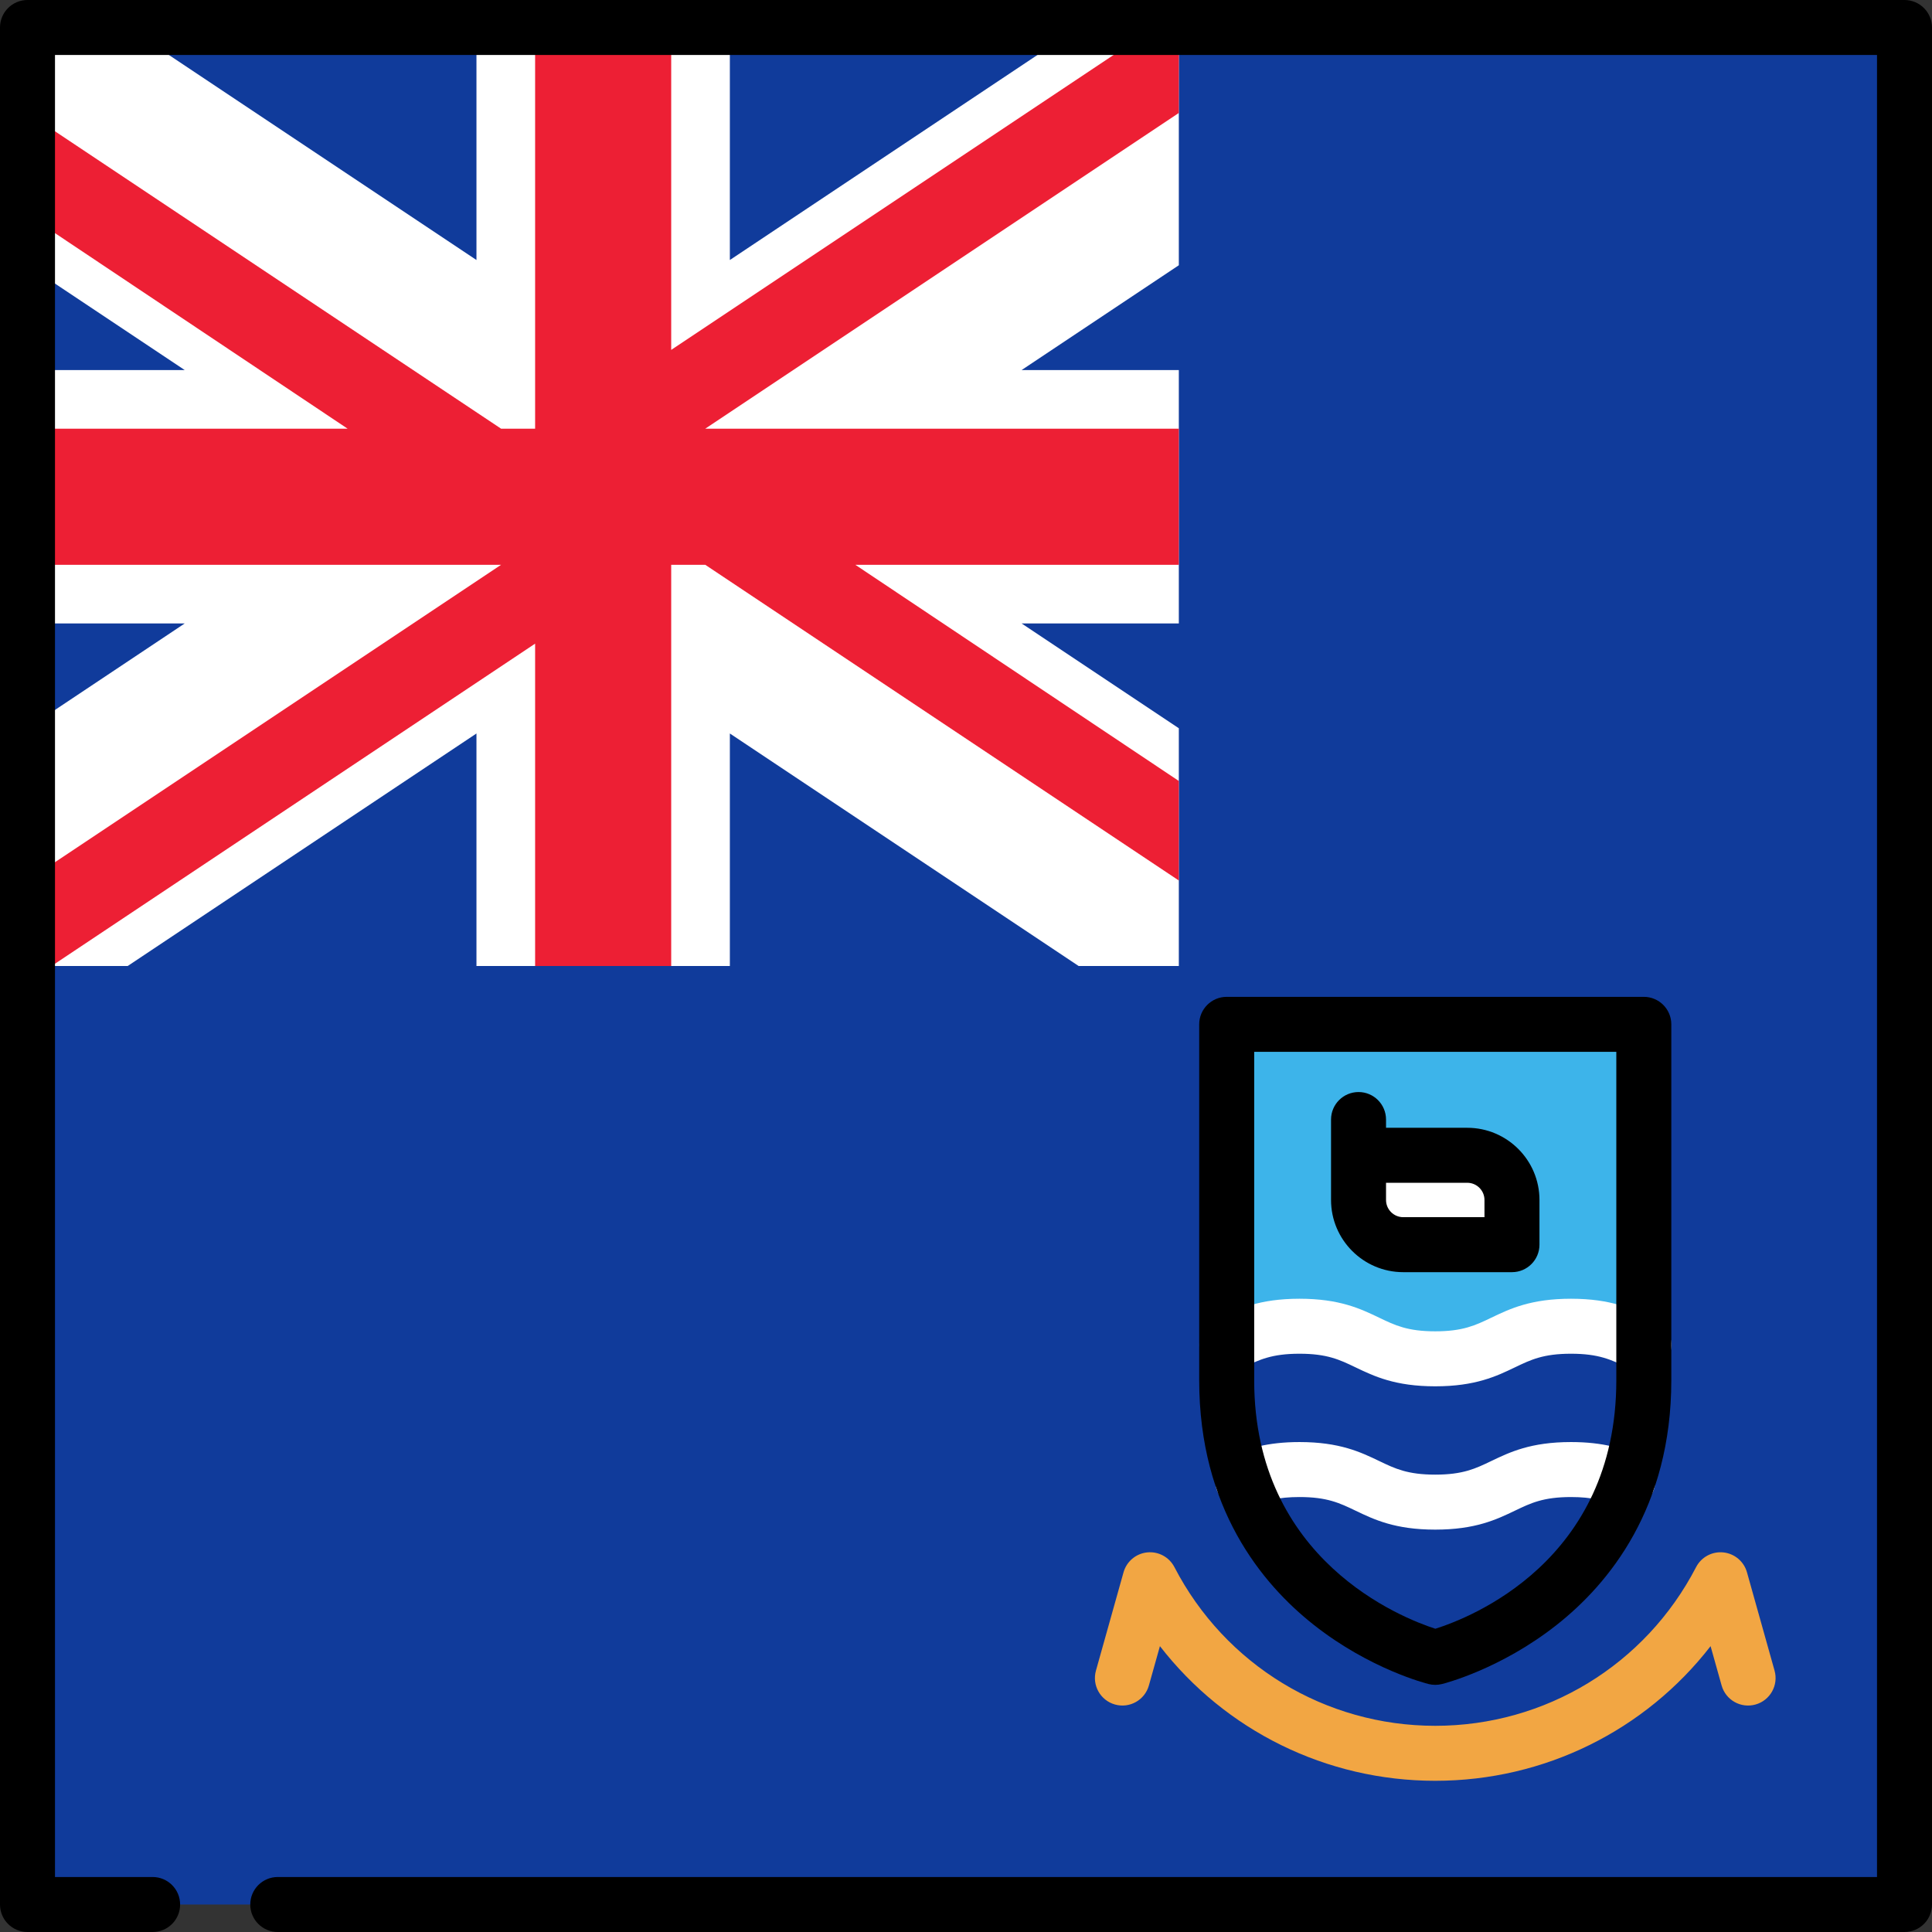
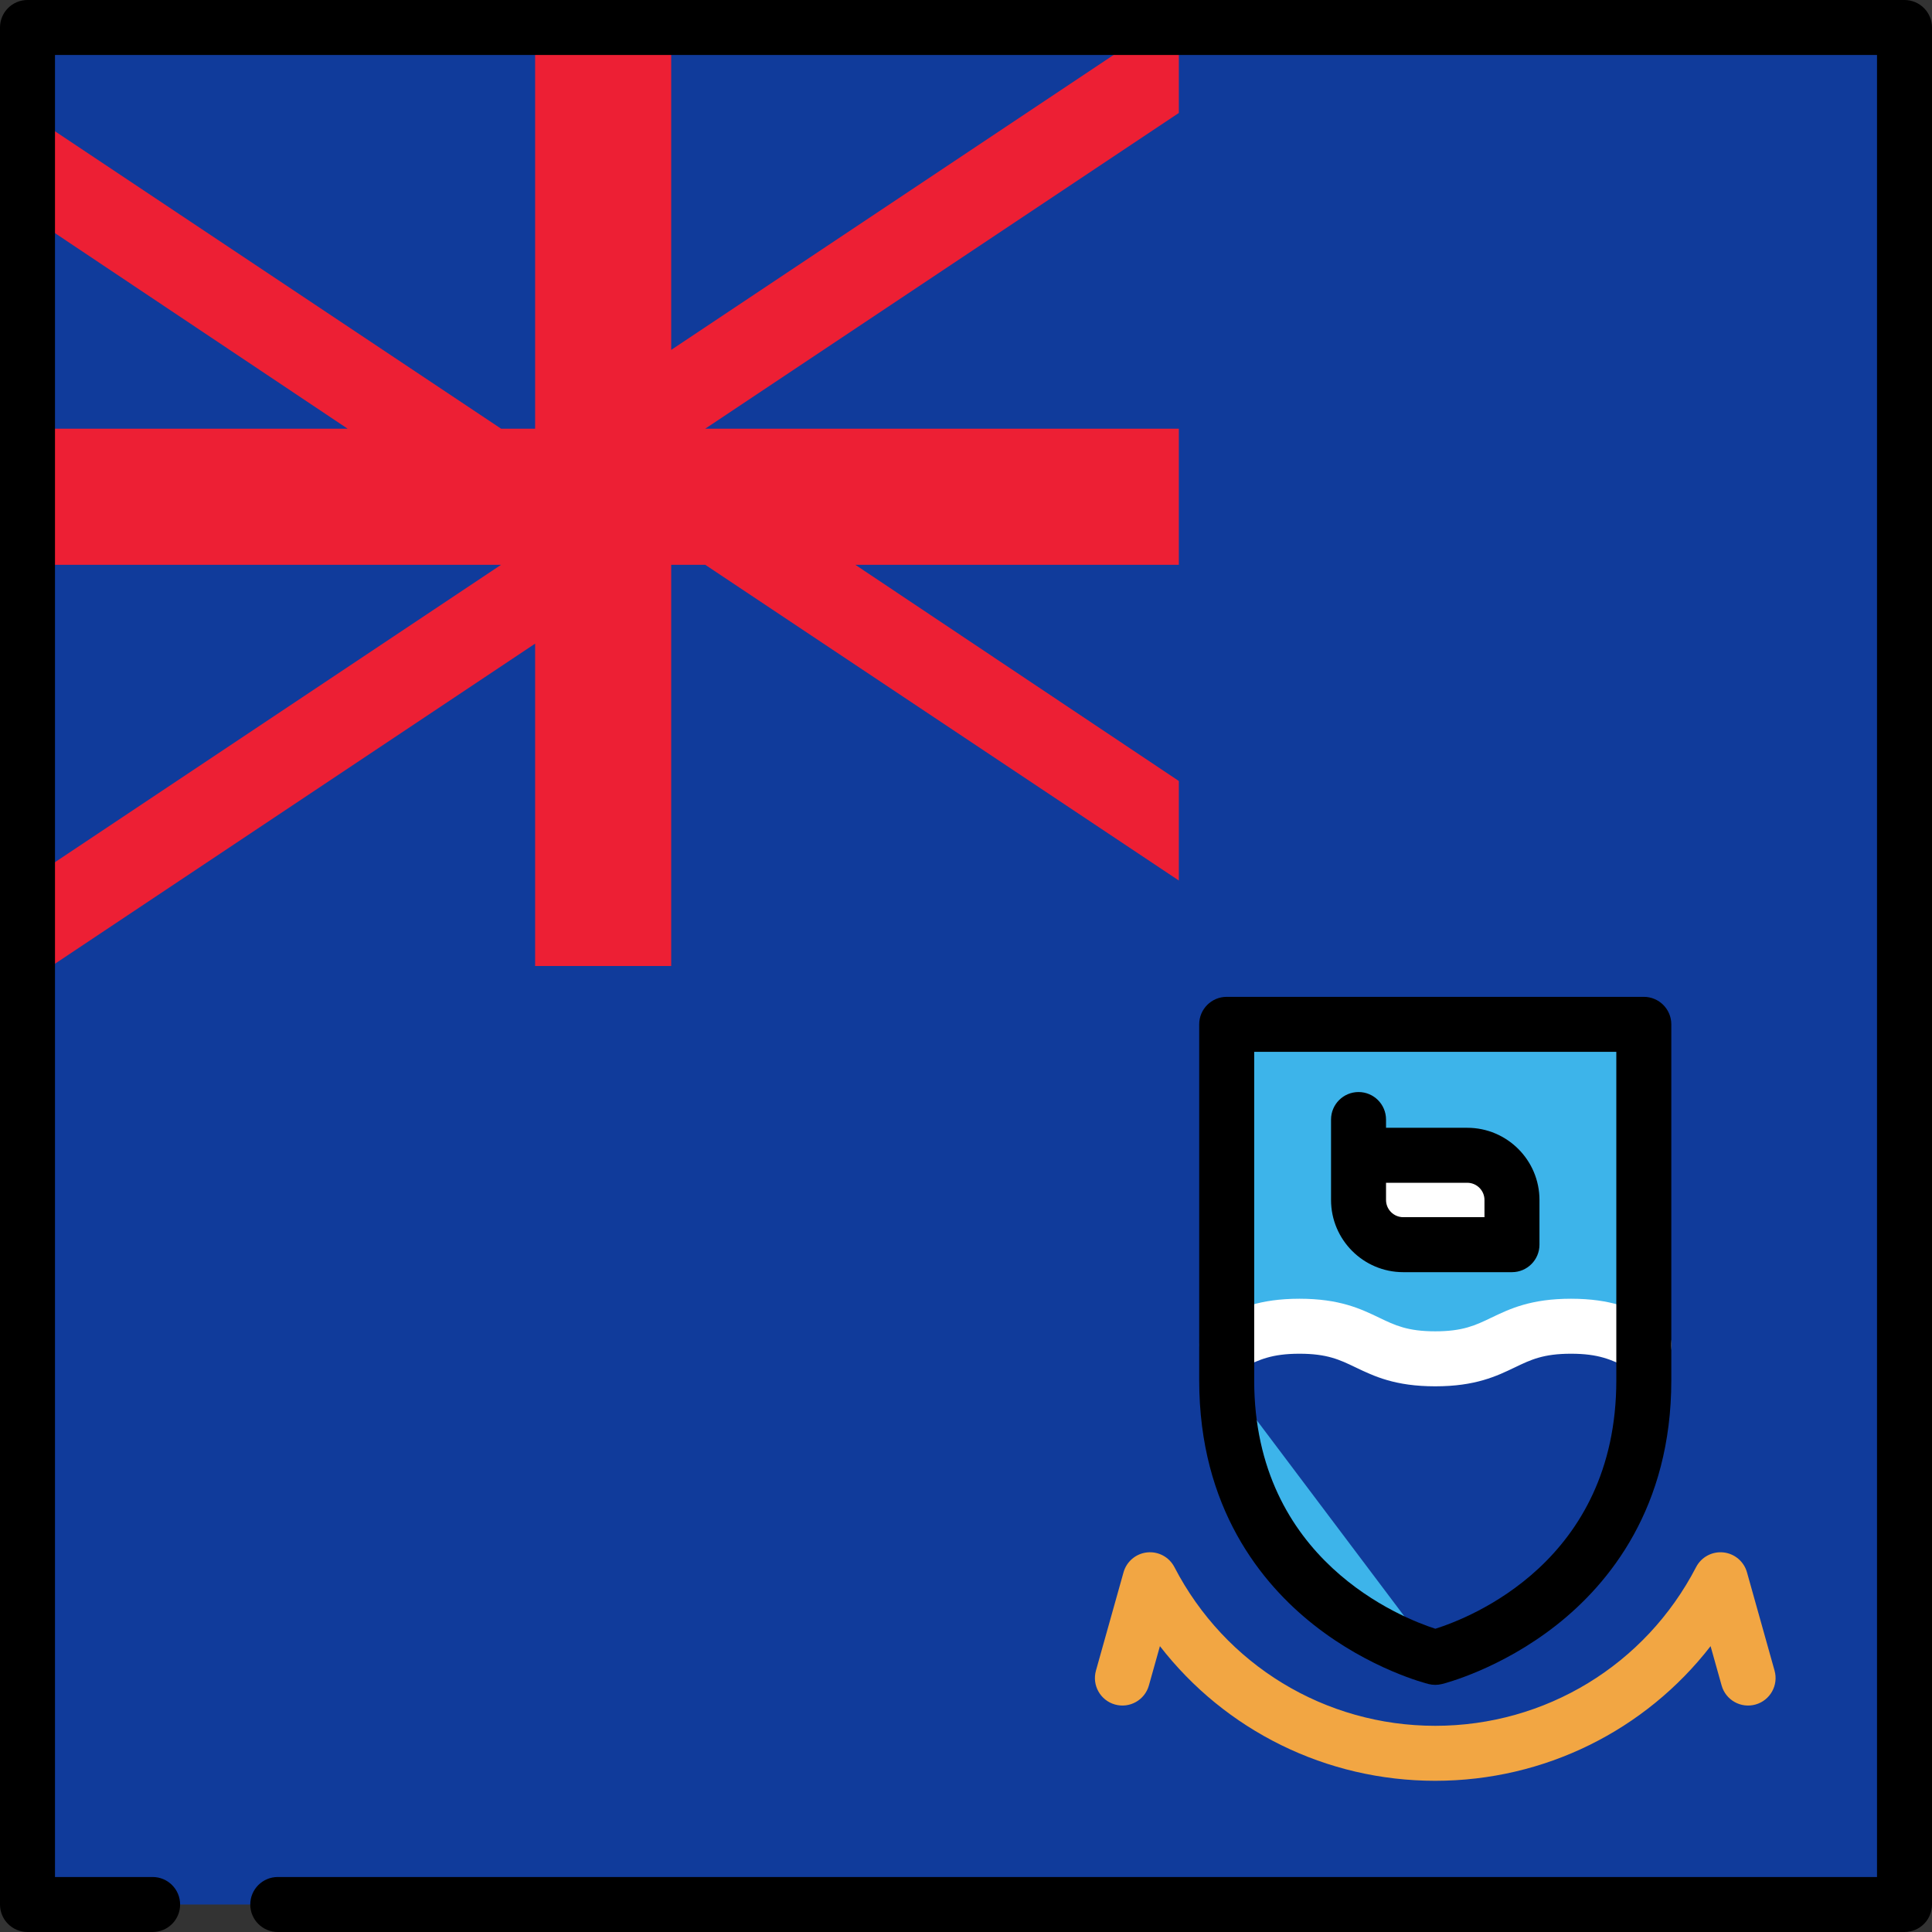
<svg xmlns="http://www.w3.org/2000/svg" version="1.1" id="Layer_1" viewBox="0 0 512 512" xml:space="preserve">
  <rect x="0" y="0" width="512" height="512" fill="#333333" stroke="none" />
  <rect x="7.286" y="7.286" style="fill:#103B9B;" width="497.43" height="497.43" />
-   <polygon style="fill:#FFFFFF;" points="312.401,7.286 285.848,7.286 193.42,68.905 193.42,7.286 126.267,7.286 126.267,68.906   33.839,7.286 7.286,7.286 7.286,70.292 48.949,98.067 7.286,98.067 7.286,165.22 48.949,165.22 7.286,192.994 7.286,256 33.839,256   126.267,194.381 126.267,256 193.42,256 193.42,194.381 285.848,256 312.401,256 312.401,192.994 270.739,165.22 312.401,165.22   312.401,98.067 270.739,98.067 312.401,70.292 " />
  <polygon style="fill:#ED1F34;" points="312.401,7.286 306.025,7.286 177.875,92.729 177.875,7.286 141.812,7.286 141.812,113.612   132.796,113.612 7.286,29.938 7.286,56.915 92.128,113.612 7.286,113.612 7.286,149.675 132.796,149.675 7.286,233.348 7.286,256   13.662,256 141.812,170.567 141.812,256 177.875,256 177.875,149.675 186.891,149.675 312.401,233.348 312.401,206.966   226.668,149.675 312.401,149.675 312.401,113.612 186.891,113.612 312.401,29.938 " />
  <path style="fill:#3DB4EA;" d="M325.087,271.458v94.34c0,59.76,55.27,73.421,55.27,73.421s55.27-13.661,55.27-73.421v-94.34H325.087  z" />
-   <path style="fill:#103B9B;" d="M380.357,439.22c0,0,55.27-13.661,55.27-73.422v-9.395c-4.976-2.345-9.434-4.939-19.295-4.939  c-17.989,0-17.989,8.635-35.979,8.635c-17.989,0-17.989-8.635-35.978-8.635c-9.857,0-14.314,2.592-19.288,4.936v9.397  C325.087,425.558,380.357,439.22,380.357,439.22z" />
+   <path style="fill:#103B9B;" d="M380.357,439.22c0,0,55.27-13.661,55.27-73.422v-9.395c-4.976-2.345-9.434-4.939-19.295-4.939  c-17.989,0-17.989,8.635-35.979,8.635c-17.989,0-17.989-8.635-35.978-8.635c-9.857,0-14.314,2.592-19.288,4.936v9.397  z" />
  <g>
-     <path style="fill:#FFFFFF;" d="M380.353,405.366c-10.653,0-16.225-2.675-21.142-5.035c-4.19-2.011-7.5-3.6-14.835-3.6   c-5.634,0-8.924,0.935-12.129,2.339c-3.687,1.613-7.984-0.065-9.597-3.752c-1.614-3.686,0.065-7.983,3.752-9.597   c4.023-1.762,9.305-3.563,17.975-3.563c10.652,0,16.225,2.675,21.142,5.035c4.19,2.011,7.499,3.6,14.836,3.6   s10.646-1.589,14.836-3.6c4.917-2.36,10.49-5.035,21.143-5.035c8.675,0,13.959,1.803,17.984,3.566   c3.686,1.614,5.365,5.912,3.751,9.598c-1.615,3.686-5.912,5.365-9.598,3.75c-3.208-1.405-6.5-2.341-12.137-2.341   c-7.337,0-10.646,1.589-14.836,3.6C396.578,402.691,391.005,405.366,380.353,405.366z" />
    <path style="fill:#FFFFFF;" d="M380.353,367.386c-10.653,0-16.226-2.675-21.142-5.035c-4.19-2.011-7.5-3.6-14.835-3.6   c-7.336,0-10.645,1.589-14.835,3.6c-0.434,0.208-0.868,0.417-1.306,0.623c-3.639,1.714-7.982,0.158-9.699-3.481   c-1.717-3.639-0.158-7.982,3.481-9.699l1.217-0.581c4.916-2.36,10.489-5.035,21.142-5.035s16.225,2.675,21.142,5.035   c4.19,2.011,7.499,3.6,14.836,3.6c7.336,0,10.646-1.589,14.836-3.6c4.917-2.36,10.49-5.035,21.143-5.035s16.226,2.675,21.143,5.035   c0.419,0.201,0.838,0.402,1.261,0.602c3.64,1.715,5.202,6.056,3.486,9.697c-1.714,3.64-6.057,5.202-9.697,3.486   c-0.455-0.214-0.906-0.43-1.356-0.647c-4.191-2.011-7.5-3.6-14.837-3.6c-7.336,0-10.646,1.589-14.836,3.6   C396.578,364.711,391.006,367.386,380.353,367.386z" />
  </g>
  <path style="fill:#F2A643;" d="M380.357,471.93c-28.946,0-55.651-13.344-72.965-35.682l-2.924,10.419  c-1.087,3.875-5.11,6.134-8.984,5.047c-3.875-1.087-6.134-5.109-5.047-8.984l7.309-26.048c0.808-2.88,3.296-4.974,6.272-5.28  c2.979-0.307,5.836,1.24,7.213,3.896c13.444,25.943,39.932,42.059,69.126,42.059s55.682-16.116,69.126-42.058  c1.376-2.657,4.237-4.199,7.213-3.896c2.976,0.305,5.464,2.399,6.272,5.28l7.309,26.047c1.087,3.875-1.172,7.897-5.047,8.984  c-3.876,1.086-7.897-1.173-8.984-5.047l-2.924-10.419C436.008,458.585,409.303,471.93,380.357,471.93z" />
  <path style="fill:#FFFFFF;" d="M400.688,329.85h-28.819c-6.541,0-11.844-5.303-11.844-11.844v-11.844h28.819  c6.541,0,11.843,5.303,11.843,11.844v11.844H400.688z" />
  <path d="M388.844,298.877h-21.532v-2.188c0-4.024-3.262-7.286-7.286-7.286s-7.286,3.262-7.286,7.286v9.475v11.843  c0,10.548,8.582,19.13,19.13,19.13h28.819c4.024,0,7.287-3.262,7.287-7.286v-11.844  C407.975,307.458,399.393,298.877,388.844,298.877z M393.402,322.564h-21.533c-2.513,0-4.557-2.044-4.557-4.557v-4.557h21.532  c2.513,0,4.557,2.044,4.557,4.557L393.402,322.564L393.402,322.564z" />
  <path d="M380.357,446.506c-0.587,0-1.174-0.071-1.749-0.213c-0.626-0.155-15.514-3.927-30.395-15.65  c-13.874-10.93-30.412-31.052-30.412-64.844v-94.34c0-4.024,3.262-7.286,7.287-7.286h110.539c4.024,0,7.287,3.262,7.287,7.286v94.34  c0,33.793-16.538,53.915-30.412,64.844c-14.881,11.723-29.769,15.496-30.396,15.65C381.531,446.435,380.944,446.506,380.357,446.506  z M332.374,278.744v87.054c0,47.697,39.224,63.008,48.005,65.835c9.033-2.834,47.961-17.839,47.961-65.835v-87.054L332.374,278.744  L332.374,278.744z" />
  <path d="M504.714,512H73.61c-4.024,0-7.287-3.262-7.287-7.286s3.262-7.287,7.287-7.287h423.817V14.573H14.573v482.854h25.875  c4.024,0,7.286,3.262,7.286,7.287S44.472,512,40.448,512H7.286C3.262,512,0,508.738,0,504.714V7.286C0,3.262,3.262,0,7.286,0  h497.427C508.738,0,512,3.262,512,7.286v497.427C512,508.738,508.738,512,504.714,512z" />
</svg>